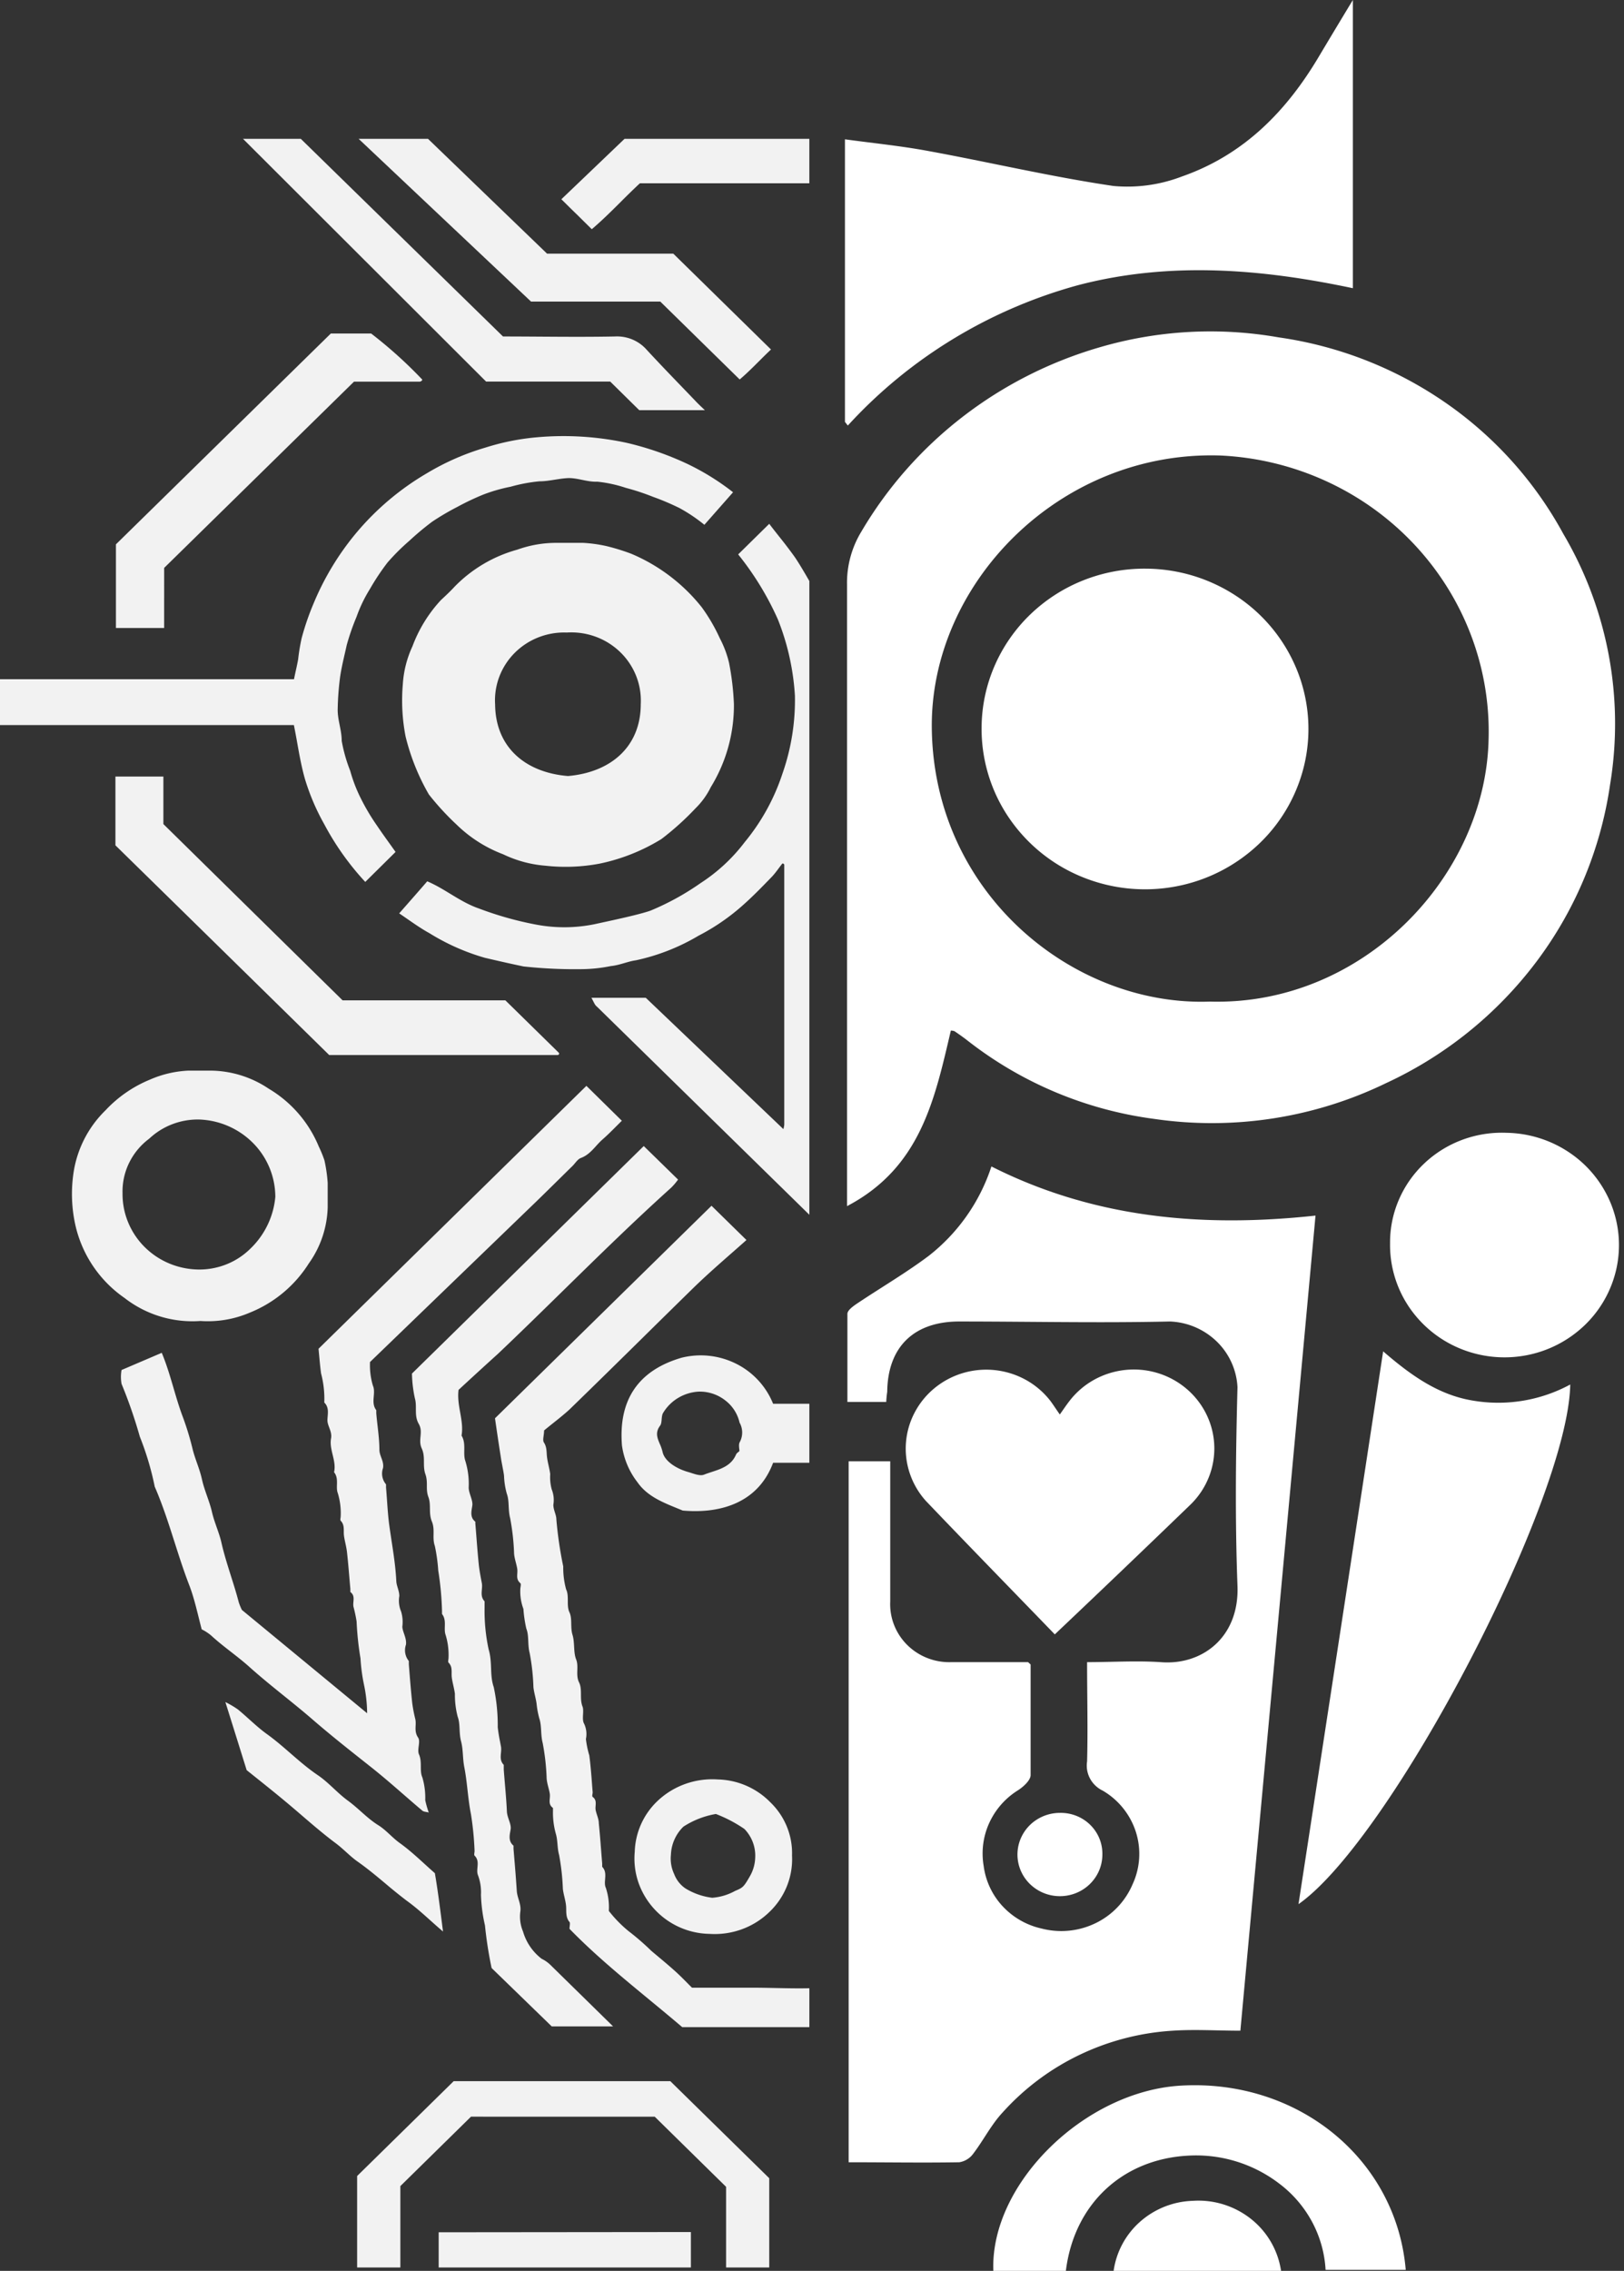
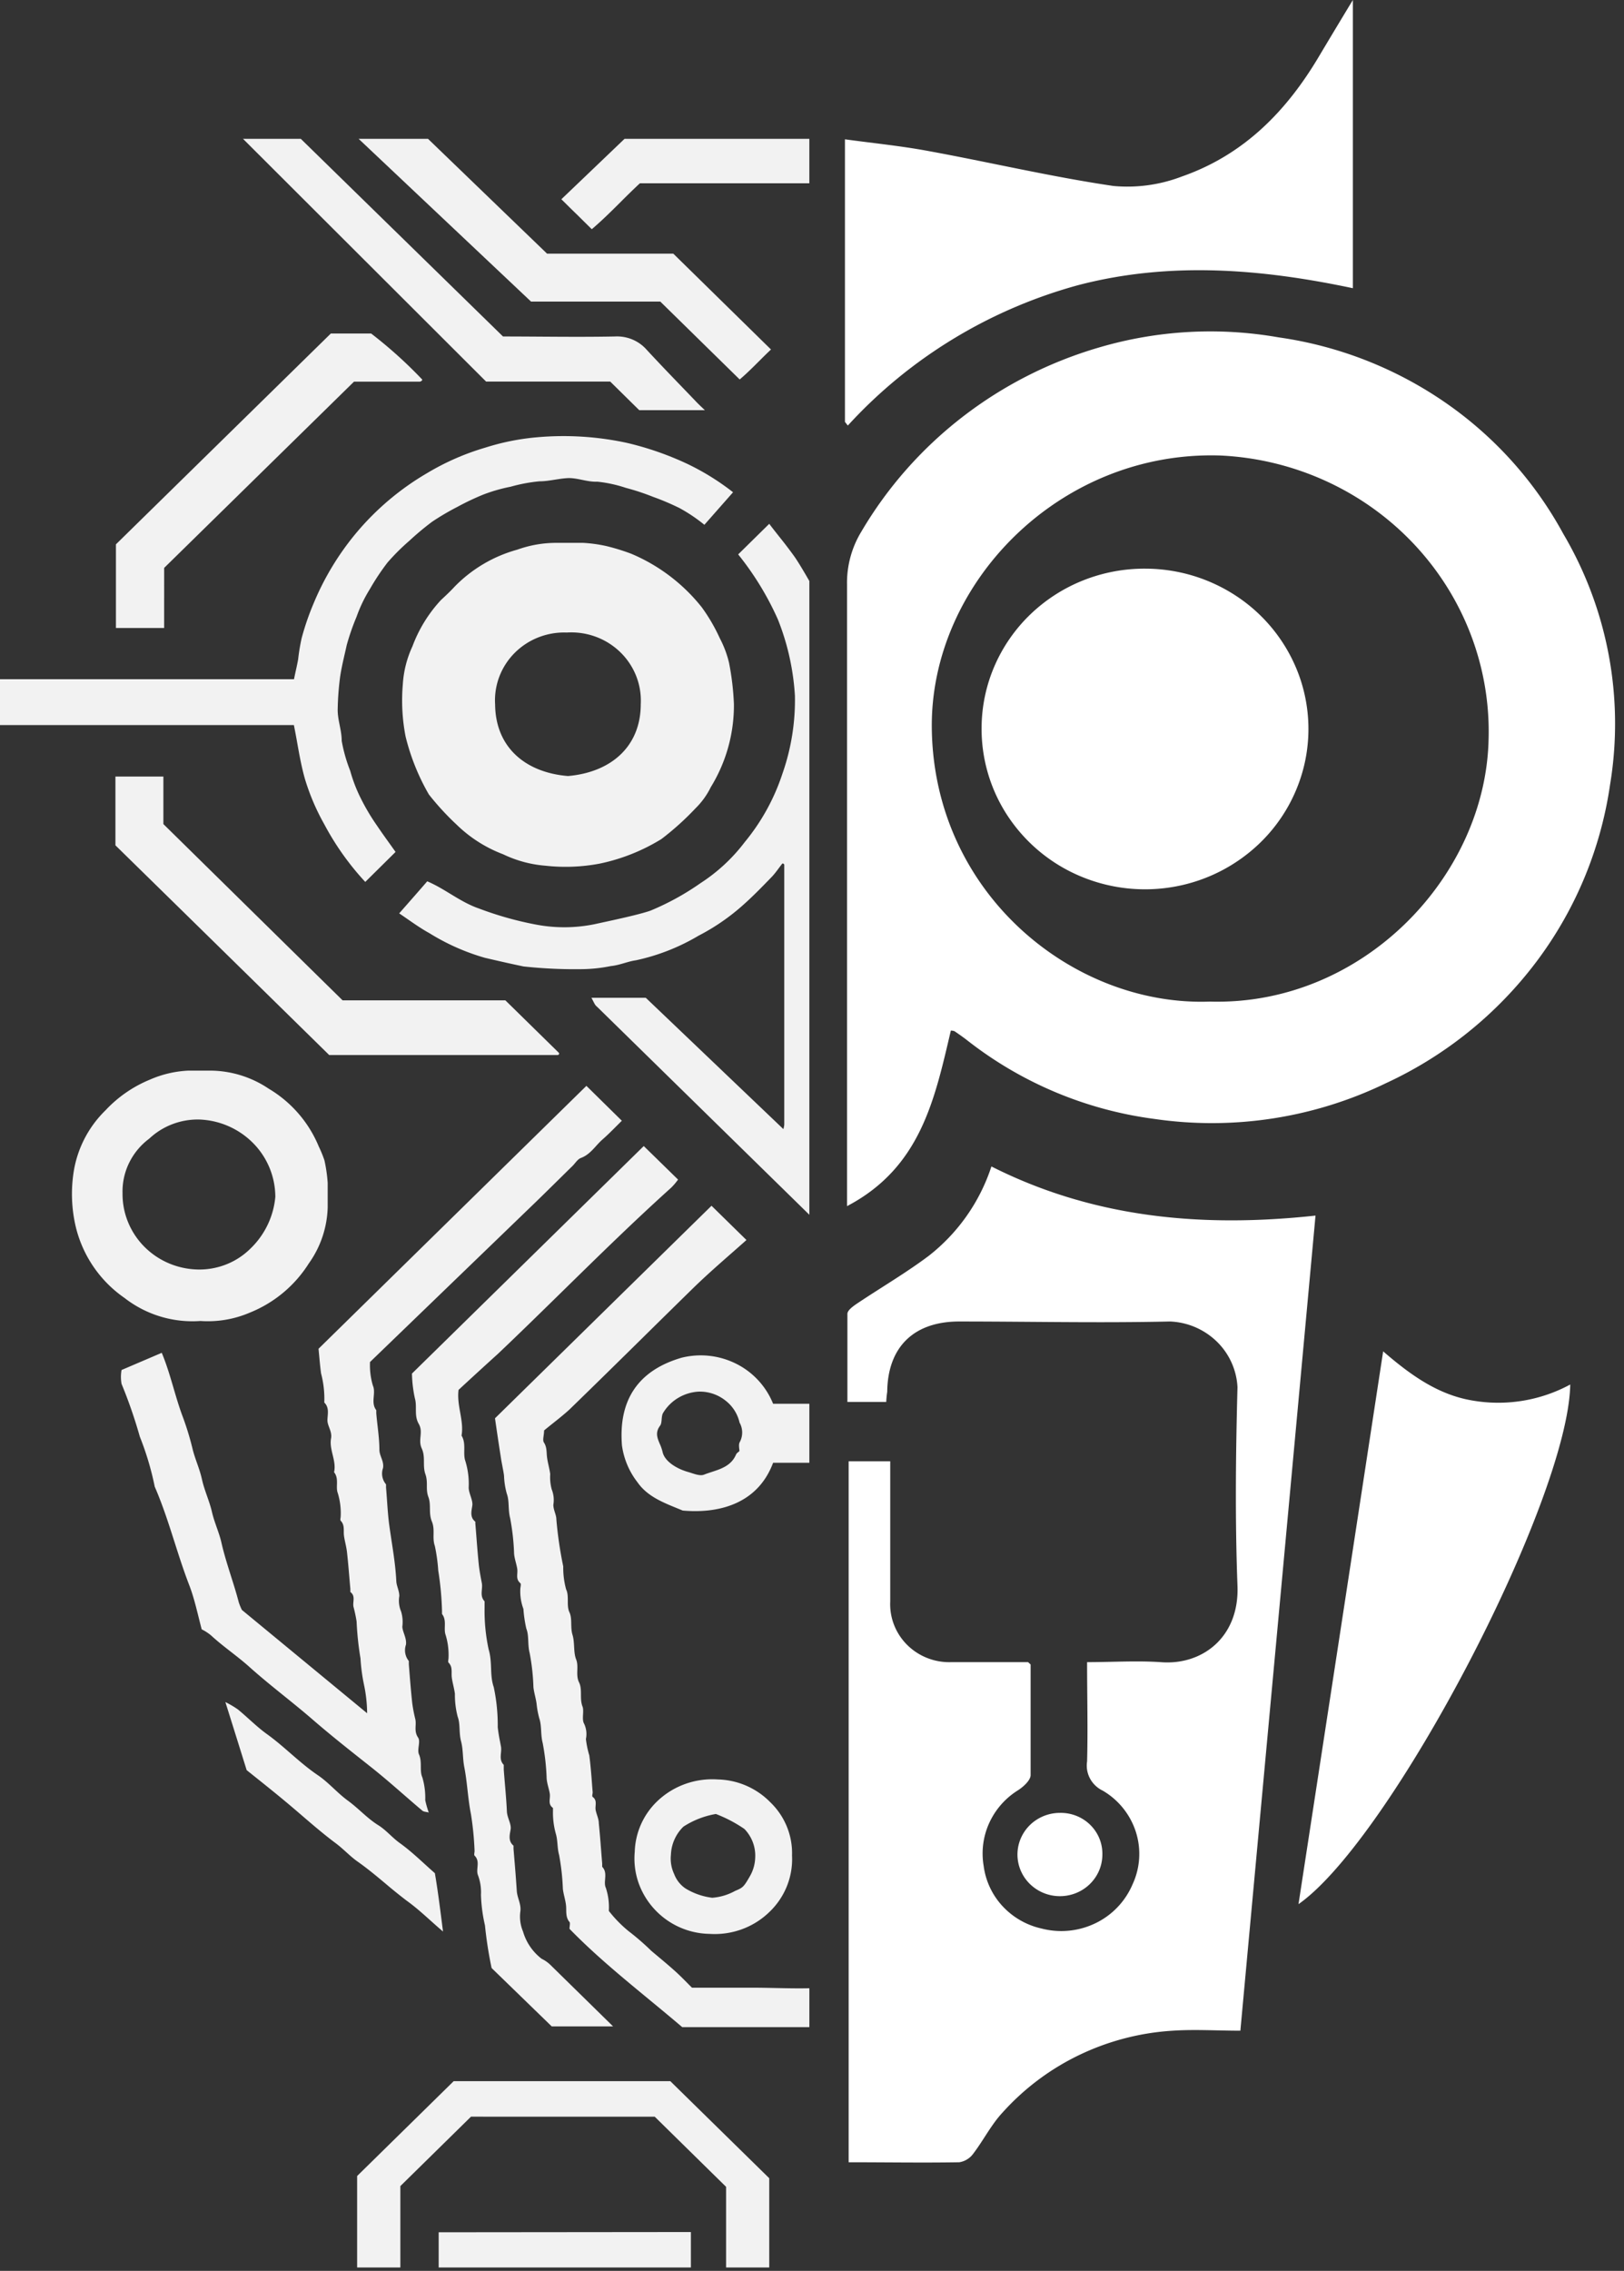
<svg xmlns="http://www.w3.org/2000/svg" width="161" height="225" viewBox="0 0 161 225" fill="none">
  <rect x="0" y="0" width="161" height="225" fill="#333333" stroke="none" />
  <path fill-rule="evenodd" clip-rule="evenodd" d="M64.379 198.137v.001c1.085.894 2.175 1.792 3.254 2.712h12.605v-3.853c-1.077.026-2.276.001-3.42-.023h-.002c-.752-.016-1.479-.031-2.131-.031h-6.083c-.171-.167-.345-.343-.52-.521-.363-.366-.74-.746-1.132-1.098-.59-.533-1.195-1.038-1.797-1.542h-.001l-.585-.491a24.57 24.57 0 00-2.247-1.947 12.47 12.47 0 01-1.962-2.009 6.069 6.069 0 00-.298-2.288c-.119-.258-.096-.552-.072-.854.033-.422.067-.858-.288-1.227v-.317a211.71 211.71 0 01-.107-1.346c-.069-.883-.138-1.767-.228-2.646 0-.271-.086-.537-.171-.805-.053-.165-.106-.33-.14-.498-.028-.141-.017-.29-.006-.439.022-.313.045-.628-.291-.875-.058-.041-.04-.161-.02-.284.01-.063.02-.126.02-.179-.023-.27-.043-.541-.064-.811-.073-.947-.146-1.894-.272-2.84a9.377 9.377 0 01-.335-1.619 2.392 2.392 0 00-.174-1.51c-.146-.246-.128-.599-.11-.944.013-.269.027-.533-.039-.735-.164-.395-.167-.812-.17-1.222-.003-.425-.006-.841-.19-1.213-.19-.385-.18-.794-.169-1.2.01-.363.019-.724-.116-1.064-.152-.381-.177-.826-.203-1.275-.023-.398-.046-.799-.157-1.159-.11-.355-.117-.722-.126-1.08-.009-.416-.018-.819-.185-1.172-.153-.325-.155-.719-.156-1.114-.002-.403-.003-.806-.166-1.138a8.063 8.063 0 01-.286-2.276 39.06 39.06 0 01-.683-4.662c0-.224-.07-.448-.142-.679-.077-.246-.156-.5-.156-.769a2.822 2.822 0 00-.161-1.522 4.634 4.634 0 01-.15-1.521c-.037-.278-.097-.553-.157-.827-.058-.265-.116-.529-.153-.792-.02-.15-.03-.295-.038-.435-.023-.362-.045-.7-.26-1.05-.12-.157-.085-.409-.045-.701.022-.163.046-.338.046-.516.287-.241.59-.482.9-.729.52-.414 1.061-.844 1.583-1.316 2.485-2.408 4.953-4.837 7.43-7.276a1807.74 1807.74 0 014.984-4.896c1.233-1.192 2.531-2.332 3.777-3.425.472-.415.937-.823 1.388-1.225l-3.464-3.396-21.465 21.058c.174 1.217.372 2.556.583 3.895.042.284.097.573.152.859v.002c.06.314.12.623.159.916.02.605.111 1.205.273 1.789.146.39.168.814.19 1.255.02.385.041.782.145 1.179.21 1.106.34 2.224.385 3.348 0 .347.088.693.178 1.043.049.191.097.383.132.576.033.182.022.357.012.527-.021.339-.04.653.299.945.074.057.05.216.025.377a1.628 1.628 0 00-.025.232 4.974 4.974 0 00.31 1.948c.045.655.14 1.306.286 1.947.154.381.174.812.195 1.262.018.383.037.78.14 1.172.212 1.117.337 2.249.372 3.384.033.289.097.572.161.855.057.252.114.506.15.764.048.498.14.99.273 1.473.13.387.154.8.18 1.228.023.393.048.798.155 1.206.21 1.106.34 2.224.385 3.348 0 .355.088.699.178 1.047.048.189.097.379.132.572.033.181.018.358.004.529-.028.345-.055.662.319.931v.305a7.77 7.77 0 00.286 2.264c.1.336.13.685.162 1.039.03.349.062.703.16 1.054.207 1.11.331 2.232.373 3.36.03.267.093.535.155.803s.124.536.155.803c.017.148.02.3.021.453.006.4.011.808.29 1.178.102.059.081.245.058.447-.01.091-.021.185-.021.271 2.456 2.522 5.173 4.762 7.919 7.025zm11.882 17.685v8.843h-4.279v-7.991l-7.076-6.951H46.693l-7.002 6.878v8.064h-4.287v-9.062l9.572-9.397h21.478l9.808 9.616zm-32.771 8.843h25.003v-3.512l-25.003.024v3.488zM29.135 71.839H0v-4.54h29.147c.065-.33.13-.629.193-.912.08-.364.154-.704.217-1.06.078-.704.194-1.402.347-2.094.313-1.169.707-2.316 1.18-3.432a27.062 27.062 0 014.246-7.012 26.777 26.777 0 017.039-5.927 24.766 24.766 0 015.736-2.508 23.658 23.658 0 015.065-1.022 29.73 29.73 0 018.976.548c2.095.49 4.13 1.2 6.07 2.118a24.535 24.535 0 014.458 2.775l-2.843 3.225a16.045 16.045 0 00-2.483-1.667 25.105 25.105 0 00-2.62-1.108 23.192 23.192 0 00-2.694-.888 13.07 13.07 0 00-2.818-.609c-.502.025-1.007-.078-1.505-.18-.488-.099-.97-.197-1.437-.173-.43.022-.853.09-1.274.156-.505.08-1.006.16-1.507.16-.971.09-1.931.27-2.868.536-.937.184-1.855.448-2.744.791a25.77 25.77 0 00-2.557 1.217c-.856.44-1.685.927-2.483 1.461a27.807 27.807 0 00-2.272 1.899 21.011 21.011 0 00-2.16 2.154 23.482 23.482 0 00-1.739 2.617 14.173 14.173 0 00-1.328 2.763c-.382.909-.705 1.84-.968 2.788-.06.277-.124.553-.188.83-.17.743-.34 1.486-.458 2.25a27.826 27.826 0 00-.248 3.213c-.02.562.088 1.107.196 1.655.1.508.201 1.019.201 1.546.18 1.015.463 2.01.844 2.97.26.944.614 1.861 1.056 2.739a21.15 21.15 0 001.601 2.69c.39.58.795 1.146 1.2 1.71.214.298.427.596.637.894l-3.004 2.97a26.959 26.959 0 01-4.06-5.708 22.18 22.18 0 01-1.912-4.467c-.335-1.16-.558-2.4-.777-3.625a75.515 75.515 0 00-.327-1.743zM48.19 37.806l-24.1-24.051h5.73l20.046 19.584c1.207 0 2.422.008 3.644.016 2.464.016 4.953.033 7.443-.016.6-.033 1.198.071 1.75.303a3.88 3.88 0 011.428 1.036c1.22 1.318 2.47 2.614 3.714 3.906.364.378.728.755 1.09 1.133.238.255.496.5.84.826l.104.099h-6.505l-2.88-2.836H48.192zm4.457-7.924L35.553 13.755h6.878l11.806 11.38h12.515l9.683 9.494c-.395.368-.786.759-1.18 1.152-.623.622-1.255 1.252-1.923 1.818l-7.871-7.717H52.648zm27.59 109.207v5.843h-3.592c-1.576 4.211-5.599 5.039-8.963 4.735a53.559 53.559 0 00-.59-.243c-1.47-.6-2.95-1.205-3.892-2.557a7.624 7.624 0 01-1.54-3.651c-.372-4.638 1.739-7.474 5.91-8.691a7.847 7.847 0 015.418.6 7.616 7.616 0 013.657 3.964h3.592zm-21.01-39.303l21.01 20.575V57.569c-.537-.934-1.094-1.875-1.493-2.442a46.627 46.627 0 00-1.505-1.972c-.338-.427-.674-.85-.978-1.254l-3.08 3.03a29.214 29.214 0 013.936 6.44 24.274 24.274 0 011.689 7.559 22.008 22.008 0 01-1.242 7.741 20.847 20.847 0 01-3.724 6.755 17.243 17.243 0 01-4.395 4.078 25.837 25.837 0 01-4.966 2.727c-1.044.368-3.464.891-4.896 1.2-.271.06-.507.11-.69.15-1.947.39-3.952.39-5.898 0a33.519 33.519 0 01-5.525-1.57c-1.021-.353-1.912-.894-2.81-1.438-.738-.449-1.48-.9-2.305-1.251-.657.76-1.315 1.508-2.012 2.301l-.769.876c.275.183.548.373.823.563.707.49 1.419.984 2.17 1.396a21.837 21.837 0 005.474 2.435c1.242.292 2.57.596 3.861.864 1.95.21 3.912.3 5.873.268a15.19 15.19 0 002.78-.305c.476-.046.926-.177 1.366-.305.376-.109.746-.216 1.118-.267a20.584 20.584 0 006.207-2.434 21.2 21.2 0 004.395-3.019c1.006-.888 1.937-1.85 2.868-2.811.256-.268.48-.569.703-.869.112-.15.224-.3.34-.446a.165.165 0 01.111 0s.087.073.087.11v25.743a2.395 2.395 0 01-.087.451L64.02 98.861h-5.388c.068.122.122.23.172.327.07.136.129.253.2.367.065.085.14.163.224.23zm4.209-81.626h16.8v-4.405h-18.32l-6.264 5.987.517.51c.326.323.64.634.96.939l1.54 1.521c1.02-.869 1.957-1.8 2.888-2.726a74.645 74.645 0 011.879-1.826zm9.323 51.61a26.768 26.768 0 00-.484-4.102 10.365 10.365 0 00-.918-2.435 17.504 17.504 0 00-1.788-3.067 17.711 17.711 0 00-6.977-5.295c-.81-.307-1.64-.563-2.483-.767a14.313 14.313 0 00-2.285-.316h-2.594a11.372 11.372 0 00-3.936.67 13.798 13.798 0 00-6.207 3.65c-.435.475-.907.914-1.378 1.352a13.83 13.83 0 00-2.819 4.577 10.434 10.434 0 00-.955 3.76 18.74 18.74 0 00.273 5.174 21.828 21.828 0 002.309 5.745 26.741 26.741 0 002.768 3.007 13.364 13.364 0 004.594 2.92 11.837 11.837 0 004.196 1.133c1.792.198 3.605.128 5.376-.207a19.084 19.084 0 006.12-2.435 27.672 27.672 0 003.39-3.055 7.596 7.596 0 001.502-2.081 15.47 15.47 0 002.296-8.229zm-41.18 63.866l.05.529c.063.694.119 1.3.199 1.906.25.945.359 1.921.322 2.897.416.398.373.914.333 1.382-.011.133-.022.261-.022.382 0 .233.087.468.178.713.123.331.253.68.182 1.065-.103.551.027 1.091.157 1.632.137.569.275 1.14.14 1.727.307.379.296.813.286 1.235-.008.296-.015.586.087.846a6.8 6.8 0 01.286 2.264c0 .054-.009.115-.017.176-.017.12-.033.239.017.287.305.317.305.685.305 1.053 0 .141 0 .282.018.42.029.236.084.489.14.748.061.288.125.583.157.871.092.811.16 1.622.23 2.434.034.406.069.812.106 1.217v.317c.366.269.336.614.306.96-.014.17-.029.34.004.5.129.482.232.969.31 1.461.054 1.224.182 2.443.385 3.652.05.859.161 1.713.336 2.556.206.948.314 1.915.322 2.885l-12.415-10.237a5.623 5.623 0 01-.31-.755c-.228-.878-.5-1.741-.774-2.604-.336-1.065-.673-2.131-.927-3.226-.114-.535-.296-1.054-.48-1.578-.176-.502-.354-1.008-.476-1.538-.121-.529-.301-1.047-.483-1.568-.19-.546-.383-1.097-.51-1.67-.128-.578-.312-1.103-.495-1.624-.17-.489-.34-.973-.46-1.492a27.869 27.869 0 00-1.006-3.238c-.324-.882-.589-1.783-.854-2.685-.346-1.176-.692-2.355-1.17-3.498l-3.985 1.704c-.082.455-.082.92 0 1.375a47.885 47.885 0 011.812 5.234 28.816 28.816 0 011.478 4.954c.78 1.794 1.374 3.65 1.968 5.507.454 1.419.908 2.839 1.446 4.231.392 1.012.657 2.076.933 3.183v.001c.1.398.2.801.308 1.21.324.161.628.357.907.584.648.598 1.335 1.133 2.016 1.664.622.485 1.239.966 1.82 1.489 1.12 1.003 2.285 1.944 3.443 2.878.935.755 1.866 1.505 2.764 2.283 1.766 1.528 3.389 2.813 5.078 4.15l.708.56c1.223.97 2.255 1.868 3.28 2.761h.001c.61.53 1.216 1.058 1.858 1.597.086.075.212.099.38.13.076.014.16.03.253.053a10.014 10.014 0 01-.347-1.218 7.171 7.171 0 00-.286-2.264c-.146-.322-.149-.685-.152-1.062-.003-.392-.006-.799-.17-1.189-.116-.232-.077-.546-.039-.852.04-.321.079-.635-.06-.84-.278-.404-.262-.788-.247-1.168.01-.215.018-.43-.027-.646a14.311 14.311 0 01-.31-1.619c-.137-1.278-.236-2.556-.335-3.834v-.317a1.685 1.685 0 01-.286-1.618c.051-.386-.07-.739-.185-1.077-.08-.238-.16-.469-.175-.701a3.582 3.582 0 00-.124-1.521 2.725 2.725 0 01-.174-1.522c0-.282-.08-.551-.157-.811-.066-.221-.13-.437-.141-.649-.063-1.343-.266-2.673-.468-3.995v-.001c-.074-.487-.148-.972-.215-1.457-.116-.812-.176-1.677-.237-2.543a75.41 75.41 0 00-.098-1.291v-.317a1.65 1.65 0 01-.298-1.619c.064-.382-.054-.704-.172-1.026-.089-.242-.177-.484-.188-.751 0-.796-.09-1.592-.18-2.388-.048-.421-.096-.842-.13-1.264v-.304c-.328-.423-.288-.903-.249-1.375.03-.369.06-.733-.087-1.059a7.088 7.088 0 01-.285-2.337l15.506-14.96c1.109-1.06 2.198-2.134 3.287-3.206.435-.429.87-.858 1.307-1.285.076-.078.148-.166.221-.253.178-.213.357-.428.586-.514.648-.24 1.08-.715 1.507-1.185v-.001c.203-.223.405-.444.628-.64.505-.442.996-.935 1.441-1.381.169-.169.33-.331.483-.481l-3.513-3.457-26.556 26.048zm13.88 4.078a447.598 447.598 0 013.898-3.567c2.19-2.076 4.344-4.187 6.5-6.297 3.515-3.443 7.031-6.886 10.695-10.184.244-.246.468-.51.67-.791l-3.401-3.323-22.98 22.543c.016.818.112 1.634.285 2.434.104.351.104.706.104 1.061 0 .496 0 .994.281 1.483.252.437.215.845.177 1.257-.034.38-.07.763.121 1.178.213.463.216.916.218 1.368.002.391.004.781.142 1.176.15.426.15.794.15 1.154 0 .361 0 .714.148 1.11.143.38.149.76.155 1.147.006.418.012.844.193 1.287.18.442.173.851.167 1.261-.006.381-.013.763.13 1.173.17.803.282 1.617.336 2.435.212 1.321.337 2.655.372 3.992v.305c.301.381.29.817.279 1.241-.008.293-.015.581.081.84a6.8 6.8 0 01.286 2.264c0 .053-.008.114-.017.174-.016.122-.033.244.017.301.313.307.31.67.308 1.037-.002.142-.002.284.015.423.031.252.09.522.152.799.06.271.121.549.158.82a8.57 8.57 0 00.273 2.276c.146.384.168.809.19 1.252.02.386.041.786.145 1.183.123.466.156.929.19 1.396.027.386.055.775.133 1.172.147.747.233 1.508.32 2.272.09.794.18 1.591.338 2.378.194 1.209.314 2.428.36 3.651 0 .054-.008.115-.017.176-.016.12-.032.238.017.287.358.35.322.762.287 1.164-.023.269-.046.533.049.771.233.623.334 1.286.297 1.948a15.54 15.54 0 00.398 3.031c.143 1.418.363 2.828.658 4.223l5.959 5.782h6.083l-6.207-6.086a3.243 3.243 0 00-.87-.609 5.24 5.24 0 01-1.85-2.702 3.823 3.823 0 01-.272-1.947c.073-.443-.047-.844-.166-1.242-.083-.281-.166-.56-.182-.852a156.21 156.21 0 00-.243-3.181v-.001l-.08-.968v-.317c-.502-.416-.402-.97-.313-1.459.01-.054.02-.107.028-.16.047-.285-.06-.602-.172-.932-.093-.277-.19-.562-.2-.845-.04-.89-.116-1.779-.191-2.666-.042-.496-.084-.991-.12-1.485v-.462c-.353-.355-.315-.773-.278-1.182.02-.208.038-.414.005-.607-.029-.164-.062-.34-.097-.522a15.899 15.899 0 01-.226-1.414 18.13 18.13 0 00-.397-3.98c-.215-.621-.24-1.242-.265-1.875-.025-.609-.05-1.23-.244-1.874a18.17 18.17 0 01-.398-4.139v-.608c-.34-.357-.305-.766-.27-1.17.018-.215.036-.428-.003-.632l-.018-.098c-.108-.563-.233-1.216-.292-1.825-.092-.898-.16-1.791-.23-2.685v-.001c-.034-.439-.068-.878-.105-1.318v-.159c-.5-.394-.41-.927-.33-1.405.011-.069.023-.136.032-.201.04-.281-.067-.612-.174-.944-.093-.286-.186-.574-.186-.833a7.715 7.715 0 00-.323-2.605c-.124-.337-.12-.709-.115-1.087.006-.495.012-1.002-.27-1.457.134-.766 0-1.52-.135-2.285-.129-.73-.26-1.471-.163-2.243zm-25.587-6.829a10.546 10.546 0 004.892-.827 12.357 12.357 0 005.847-4.869 10.02 10.02 0 001.875-5.551v-2.434a15 15 0 00-.323-2.24c-.157-.465-.344-.92-.559-1.363a11.979 11.979 0 00-4.966-5.733 10.464 10.464 0 00-5.71-1.789H18.68c-1.325.06-2.627.366-3.836.9a12.517 12.517 0 00-4.382 3.031 10.879 10.879 0 00-3.191 6.318 14.196 14.196 0 00.211 5.1 11.98 11.98 0 004.854 7.169 10.97 10.97 0 007.536 2.288zm-8.43-47.13c7.077 6.93 14.141 13.856 21.193 20.778h22.657s.087 0 .124-.085c.024-.055.017-.07.009-.086a.074.074 0 01-.009-.036l-5.314-5.21H33.964L16.198 81.65v-4.71h-4.755v6.816zm21.354-50.708L11.493 53.934v8.289h4.78V56.27l18.82-18.453h6.543l.137-.06a.636.636 0 00.1-.135 43.995 43.995 0 00-5.078-4.576h-3.998zm45.724 150.799a6.932 6.932 0 00-.513-2.864 7.047 7.047 0 00-1.647-2.419 7.522 7.522 0 00-5.202-2.252 7.948 7.948 0 00-3.258.458 7.84 7.84 0 00-2.776 1.733 7.238 7.238 0 00-2.197 4.979 7.324 7.324 0 00.426 3.209 7.603 7.603 0 006.998 4.922 7.843 7.843 0 003.182-.453 7.697 7.697 0 002.715-1.69 7.297 7.297 0 001.758-2.57c.392-.97.567-2.011.514-3.053zm-35.407 1.753c-.34-.298-.677-.604-1.014-.911-.78-.711-1.567-1.427-2.425-2.047-.362-.254-.684-.552-1.003-.847-.37-.342-.737-.681-1.157-.943-.637-.395-1.185-.881-1.734-1.368v-.001c-.415-.367-.83-.735-1.283-1.065-.495-.36-.947-.778-1.398-1.197-.51-.474-1.02-.947-1.594-1.335-.96-.649-1.832-1.406-2.704-2.162-.763-.663-1.526-1.325-2.349-1.915-.615-.442-1.18-.95-1.746-1.458-.37-.332-.739-.664-1.122-.977a9.24 9.24 0 00-1.241-.73c.72 2.288 1.378 4.394 2.11 6.743.314.253.643.516.981.786.931.744 1.937 1.549 2.93 2.379.523.435 1.04.879 1.558 1.324 1.105.949 2.216 1.904 3.408 2.79.344.26.663.548.98.834.38.343.755.682 1.168.968.967.682 1.853 1.422 2.735 2.159a51.91 51.91 0 002.106 1.699c.825.59 1.557 1.245 2.344 1.95.398.356.81.725 1.257 1.105l-.14-1.095c-.203-1.585-.394-3.079-.667-4.686zm30.192-41.824a1.557 1.557 0 01-.115.098c-.088.071-.177.142-.22.243-.463 1.091-1.456 1.416-2.43 1.734v.001h-.001c-.254.083-.506.165-.747.261-.336.132-.806-.02-1.248-.164a8.609 8.609 0 00-.379-.116c-1.117-.329-2.284-1.047-2.482-1.984a4.295 4.295 0 00-.271-.781c-.248-.589-.476-1.131.022-1.8.122-.159.14-.383.16-.621.017-.199.034-.407.113-.596a4.317 4.317 0 011.5-1.529 4.423 4.423 0 012.064-.637 4.087 4.087 0 012.669.9 3.828 3.828 0 011.378 2.167 2.002 2.002 0 010 1.972c-.08.182-.052.432-.03.636.01.082.017.156.017.216zm-24.22-73.981c.037 4.272 3.029 6.755 7.225 7.096 4.246-.365 7.213-2.909 7.213-7.12a6.636 6.636 0 00-.455-2.794 6.746 6.746 0 00-1.583-2.366 6.908 6.908 0 00-2.432-1.524 7.016 7.016 0 00-2.855-.413 6.976 6.976 0 00-2.802.47 6.865 6.865 0 00-2.367 1.543 6.704 6.704 0 00-1.525 2.352 6.6 6.6 0 00-.42 2.756zm-21.79 48.798a8.123 8.123 0 01-2.483 5.136 7.108 7.108 0 01-2.345 1.536 7.247 7.247 0 01-2.77.522 7.766 7.766 0 01-2.914-.598 7.645 7.645 0 01-2.459-1.647 7.46 7.46 0 01-1.627-2.445 7.345 7.345 0 01-.548-2.869 6.455 6.455 0 01.656-3.016 6.588 6.588 0 011.988-2.389 6.971 6.971 0 012.29-1.435 7.061 7.061 0 012.676-.463 7.905 7.905 0 015.344 2.345 7.605 7.605 0 012.192 5.323zM73.8 181.217a13.574 13.574 0 00-2.83-1.485 8.548 8.548 0 00-3.216 1.254 4.1 4.1 0 00-1.241 2.787c-.07.654.041 1.314.322 1.911a3 3 0 001.118 1.424 6.656 6.656 0 002.656.925 5.555 5.555 0 002.272-.681c.758-.317.845-.378 1.453-1.437.328-.56.512-1.191.534-1.838a3.763 3.763 0 00-.232-1.538 3.823 3.823 0 00-.836-1.322z" fill="#F2F2F2" />
  <path d="M87.858 138.908H84.01v-8.728c0-.365.596-.779.993-1.047 2.346-1.57 4.805-3.006 7.064-4.698a18.549 18.549 0 006.22-8.861c10.13 5.112 20.869 6.086 32.13 4.869-2.483 27.009-4.966 53.812-7.449 80.761-2.309 0-4.519-.146-6.692 0a24.872 24.872 0 00-9.259 2.398 24.454 24.454 0 00-7.613 5.696c-1.142 1.218-1.924 2.8-2.954 4.139a2.102 2.102 0 01-1.354.803c-3.612.061-7.238 0-10.962 0v-69.453h4.122V158.675a5.639 5.639 0 00.381 2.327c.29.742.734 1.417 1.303 1.982a5.864 5.864 0 002.005 1.301c.753.294 1.56.431 2.37.403h7.609s.075.073.249.231v10.955c0 .536-.77 1.217-1.329 1.558a7.465 7.465 0 00-2.792 3.233 7.293 7.293 0 00-.535 4.204 7.238 7.238 0 001.865 3.987 7.48 7.48 0 003.858 2.221 7.786 7.786 0 005.357-.519 7.556 7.556 0 003.681-3.851 7.166 7.166 0 00.33-5.196 7.33 7.33 0 00-3.284-4.091 2.799 2.799 0 01-1.261-1.199 2.715 2.715 0 01-.291-1.698c.087-3.226 0-6.439 0-9.835 2.483 0 4.891-.158 7.287 0 4.085.341 7.809-2.435 7.623-7.547-.248-6.548-.174-13.133 0-19.694a6.79 6.79 0 00-2.057-4.529 7.056 7.056 0 00-4.634-1.983c-6.965.158-13.93 0-20.895 0-4.506 0-7.089 2.532-7.138 6.962-.05.341-.075.597-.1 1.011zM83.766 41.799V13.803c2.743.377 5.462.645 8.119 1.132 6.207 1.132 12.303 2.58 18.511 3.493a15.095 15.095 0 006.766-.937c6.207-2.166 10.441-6.548 13.656-12.001A998.237 998.237 0 01134.12 0v28.556c-9.087-1.924-18.175-2.666-27.225-.305-8.813 2.406-16.739 7.234-22.844 13.913l-.285-.365zM128.73 188.667c2.806-18.258 5.587-36.407 8.393-54.774 2.706 2.337 5.425 4.296 8.827 4.868a15 15 0 009.721-1.582c-.199 11.466-17.729 45.037-26.941 51.488z" fill="#fff" />
-   <path d="M104.57 161.937c-4.32-4.467-8.578-8.825-12.787-13.231a7.785 7.785 0 01-1.583-2.705 7.678 7.678 0 01.502-6.092 7.845 7.845 0 012.006-2.42 8.034 8.034 0 012.81-1.461 8.133 8.133 0 016.194.698 7.948 7.948 0 012.399 2.048c.286.377.546.791.956 1.375.348-.487.621-.9.931-1.302a7.935 7.935 0 012.445-2.124 8.137 8.137 0 016.359-.669 8.04 8.04 0 012.849 1.568c.83.71 1.5 1.58 1.97 2.555a7.681 7.681 0 01.185 6.268 7.814 7.814 0 01-1.815 2.663 1912.215 1912.215 0 01-13.421 12.829zM137.808 123.194a10.677 10.677 0 01.859-4.29 10.844 10.844 0 012.513-3.611 11.104 11.104 0 013.761-2.349c1.403-.525 2.9-.765 4.4-.705 2.244.036 4.426.724 6.27 1.976a11.158 11.158 0 014.095 5.057 10.922 10.922 0 01.54 6.436 11.067 11.067 0 01-3.197 5.645 11.427 11.427 0 01-5.856 2.954c-2.207.395-4.484.14-6.544-.733a11.304 11.304 0 01-5.026-4.173 10.973 10.973 0 01-1.815-6.207zM105.668 225h-7.189c-.335-8.618 9.038-17.82 18.623-18.355 11.62-.657 21.329 7.303 22.26 18.258h-7.946a11.4 11.4 0 00-1.332-4.746 11.638 11.638 0 00-3.224-3.774 13.575 13.575 0 00-9.051-2.8c-6.53.341-11.322 4.796-12.141 11.417z" fill="#fff" />
-   <path d="M127.001 225h-16.599a7.987 7.987 0 012.626-4.871 8.28 8.28 0 015.208-2.067 8.394 8.394 0 015.771 1.782 8.085 8.085 0 012.994 5.156zM109.286 183.737a4.058 4.058 0 01-.704 2.297 4.177 4.177 0 01-1.888 1.525 4.283 4.283 0 01-2.434.238 4.232 4.232 0 01-2.158-1.13 4.095 4.095 0 01-1.153-2.115 4.052 4.052 0 01.243-2.387 4.138 4.138 0 011.555-1.851 4.27 4.27 0 012.343-.691 4.2 4.2 0 011.618.293c.514.203.98.506 1.372.89.392.384.7.842.908 1.345.207.504.309 1.043.298 1.586zM154.986 52.9a37.682 37.682 0 00-11.749-13.046 38.626 38.626 0 00-16.495-6.43 39.044 39.044 0 00-17.765.999c-9.958 2.9-18.4 9.435-23.589 18.258a9.758 9.758 0 00-1.415 5.27v61.554c7.3-3.822 8.69-10.589 10.292-17.394.123.001.244.022.36.061.397.268.794.548 1.18.84a38.105 38.105 0 0018.622 7.851 39.582 39.582 0 0023.004-3.554 39.292 39.292 0 0014.895-12.034 38.278 38.278 0 007.291-17.52 37.022 37.022 0 00-4.631-24.855zm-35.047 46.339c-13.47.487-27.313-10.614-27.561-26.986-.224-14.387 12.651-27.654 28.641-27.119 7.309.35 14.185 3.5 19.151 8.769 4.966 5.269 7.625 12.238 7.404 19.41-.322 13.571-12.526 26.364-27.635 25.926z" fill="#fff" />
+   <path d="M127.001 225h-16.599zM109.286 183.737a4.058 4.058 0 01-.704 2.297 4.177 4.177 0 01-1.888 1.525 4.283 4.283 0 01-2.434.238 4.232 4.232 0 01-2.158-1.13 4.095 4.095 0 01-1.153-2.115 4.052 4.052 0 01.243-2.387 4.138 4.138 0 011.555-1.851 4.27 4.27 0 012.343-.691 4.2 4.2 0 011.618.293c.514.203.98.506 1.372.89.392.384.7.842.908 1.345.207.504.309 1.043.298 1.586zM154.986 52.9a37.682 37.682 0 00-11.749-13.046 38.626 38.626 0 00-16.495-6.43 39.044 39.044 0 00-17.765.999c-9.958 2.9-18.4 9.435-23.589 18.258a9.758 9.758 0 00-1.415 5.27v61.554c7.3-3.822 8.69-10.589 10.292-17.394.123.001.244.022.36.061.397.268.794.548 1.18.84a38.105 38.105 0 0018.622 7.851 39.582 39.582 0 0023.004-3.554 39.292 39.292 0 0014.895-12.034 38.278 38.278 0 007.291-17.52 37.022 37.022 0 00-4.631-24.855zm-35.047 46.339c-13.47.487-27.313-10.614-27.561-26.986-.224-14.387 12.651-27.654 28.641-27.119 7.309.35 14.185 3.5 19.151 8.769 4.966 5.269 7.625 12.238 7.404 19.41-.322 13.571-12.526 26.364-27.635 25.926z" fill="#fff" />
  <path d="M113.602 56.344a16.43 16.43 0 018.999 2.734 15.948 15.948 0 015.926 7.18 15.584 15.584 0 01.85 9.199 15.797 15.797 0 01-4.513 8.107 16.313 16.313 0 01-8.351 4.275 16.5 16.5 0 01-9.365-1.003 16.123 16.123 0 01-7.213-5.942 15.658 15.658 0 01-2.621-8.872c.02-2.078.456-4.132 1.285-6.044a15.824 15.824 0 013.547-5.102 16.182 16.182 0 015.268-3.383 16.428 16.428 0 016.188-1.149z" fill="#fff" />
</svg>